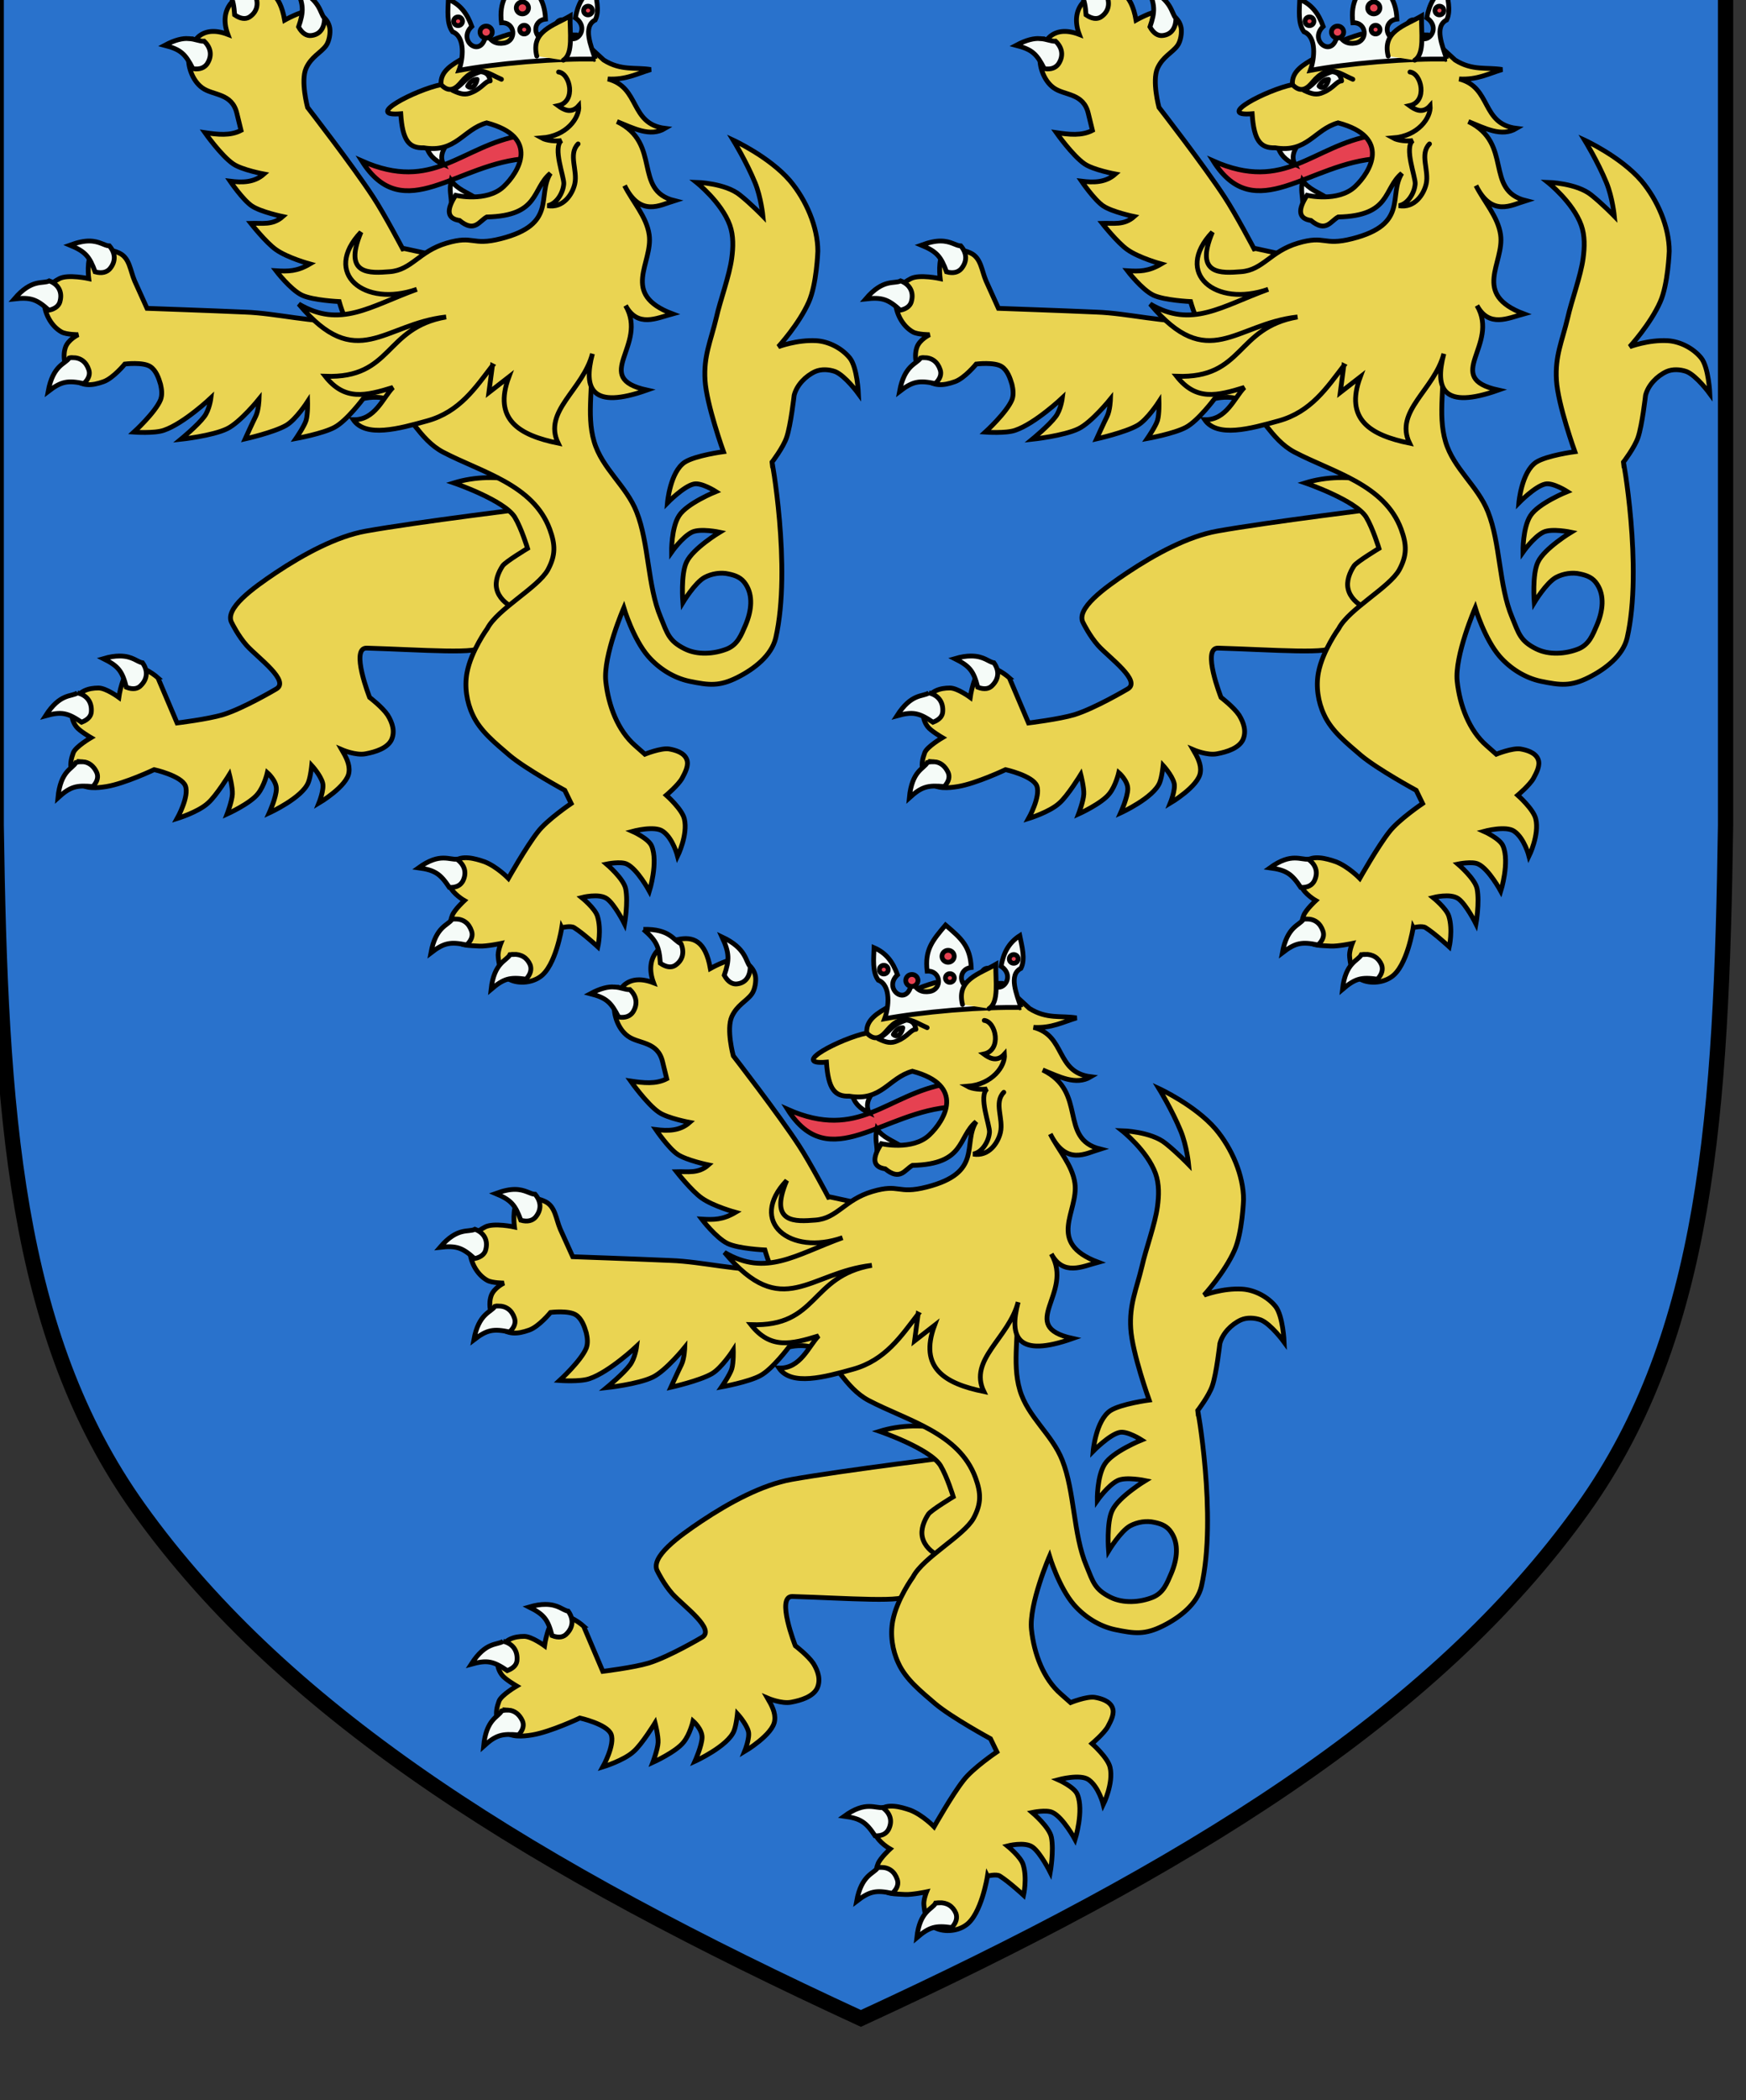
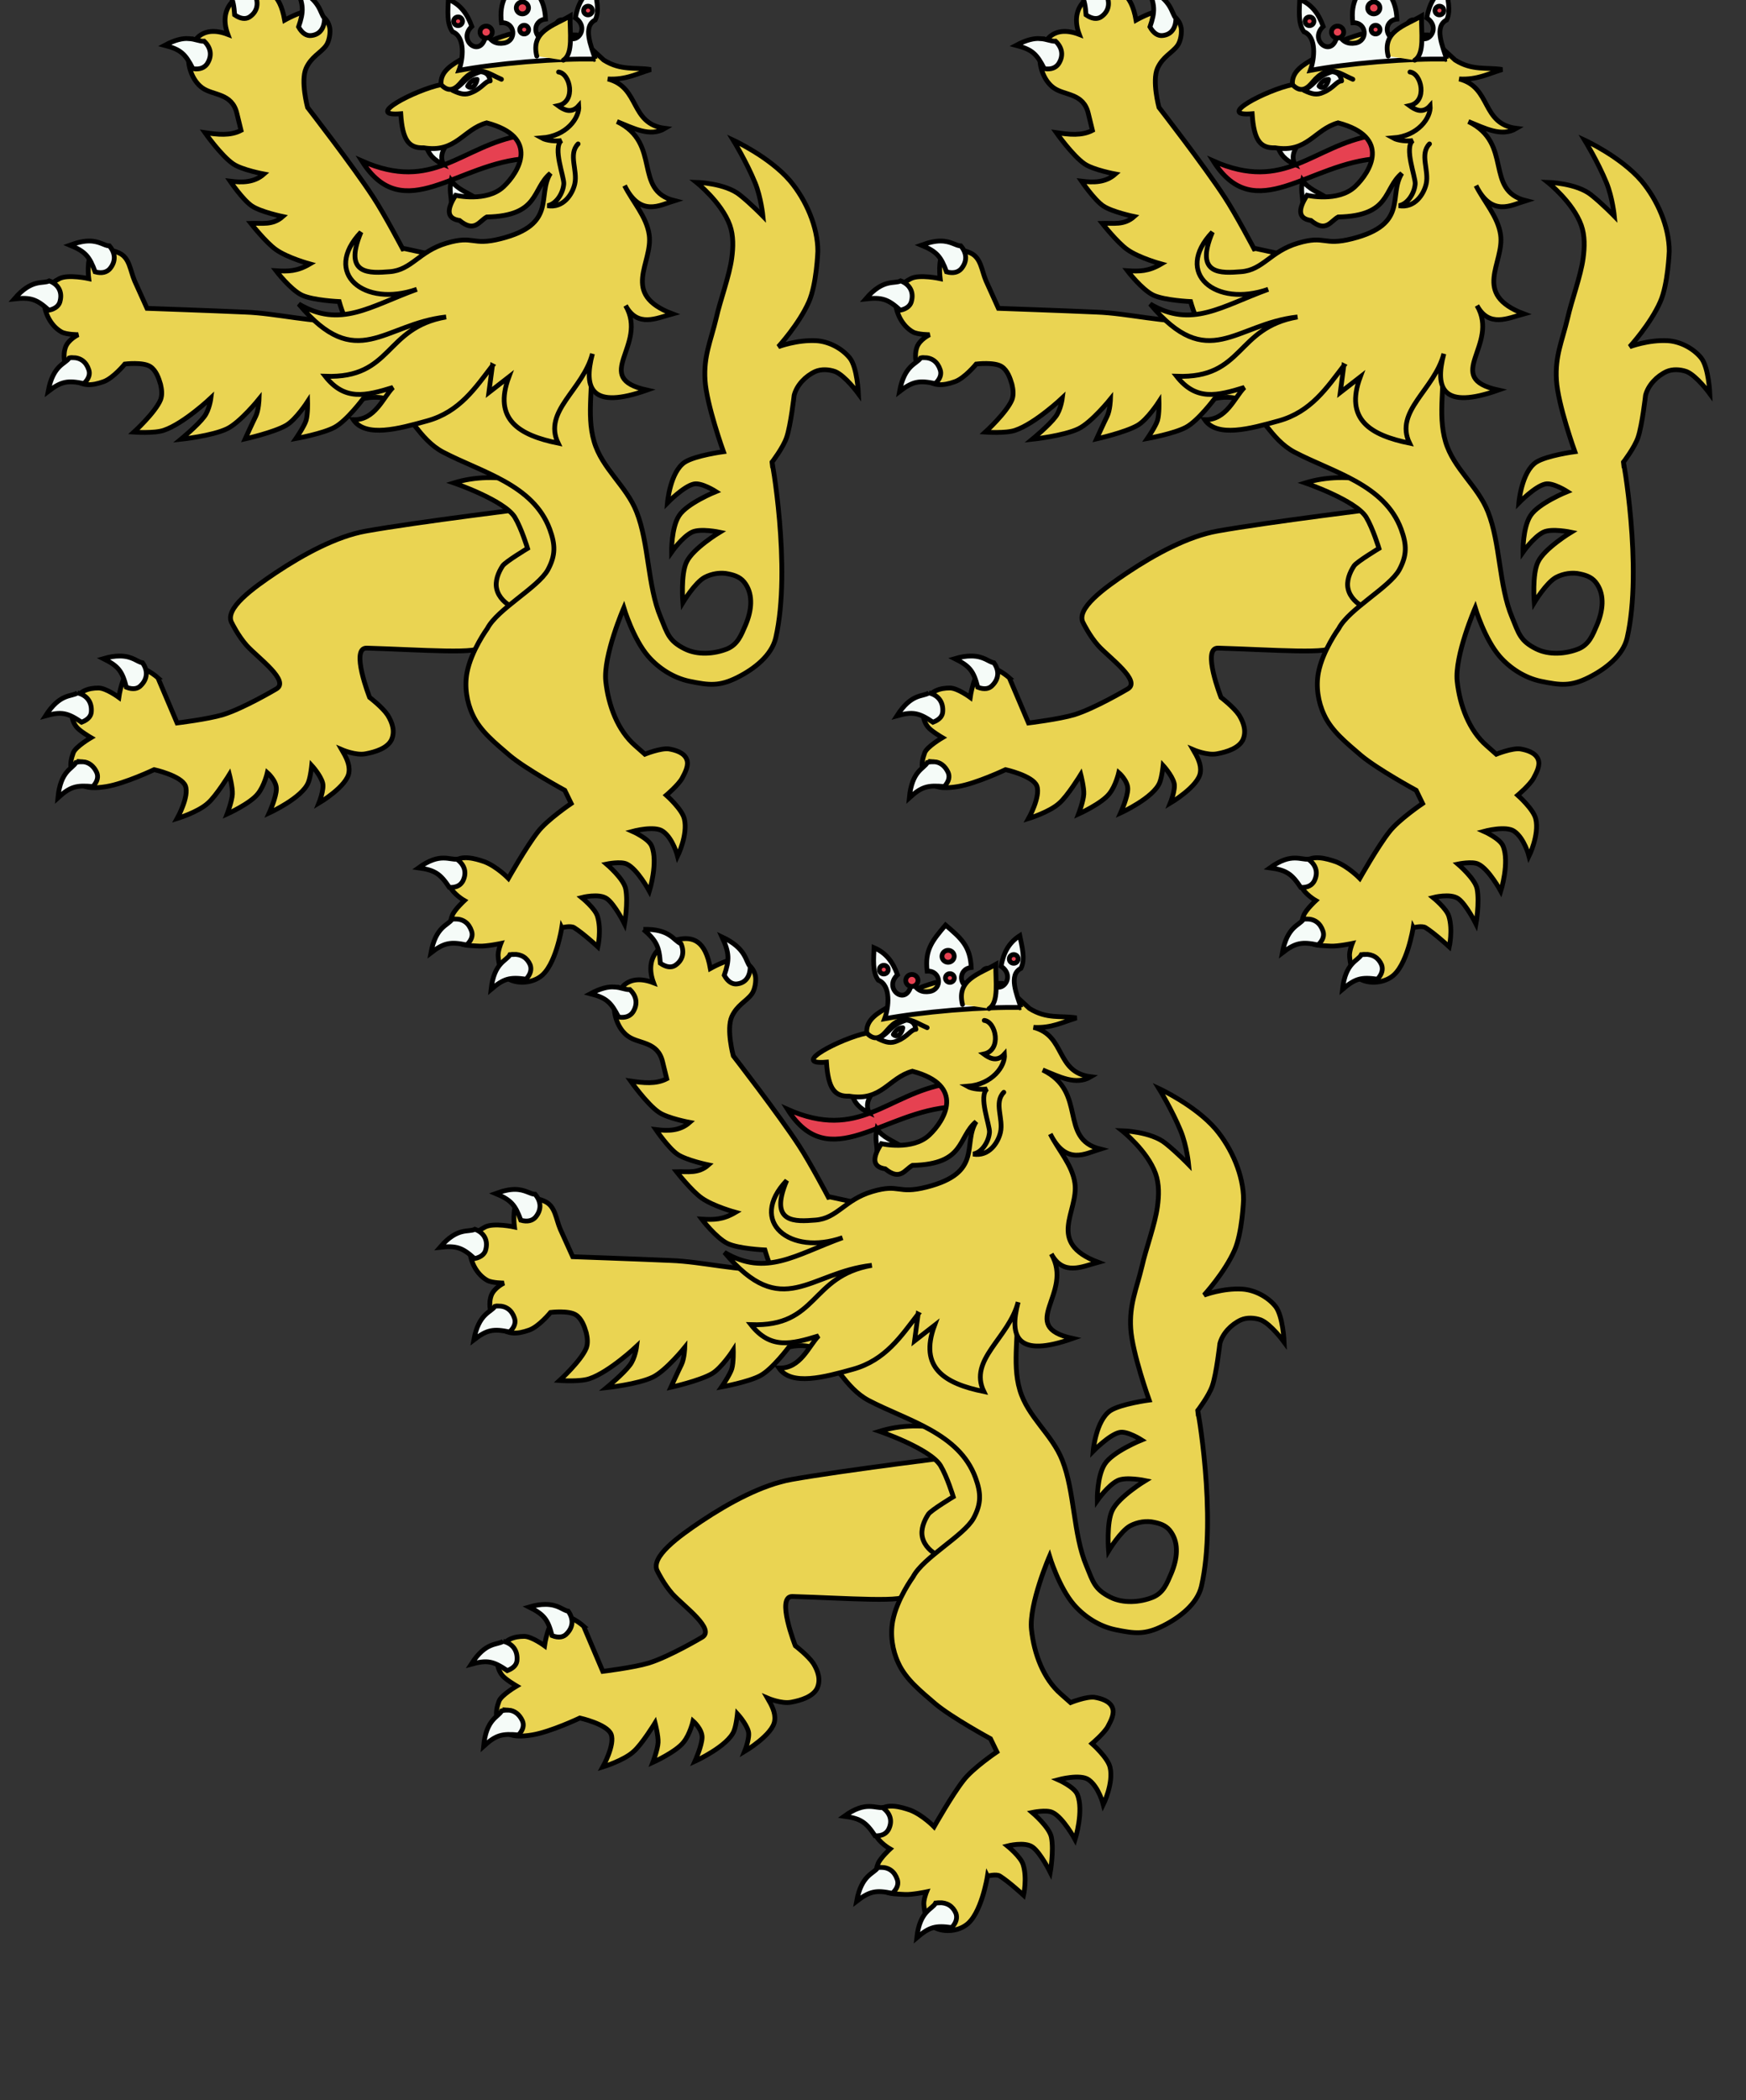
<svg xmlns="http://www.w3.org/2000/svg" xmlns:ns1="http://www.inkscape.org/namespaces/inkscape" xmlns:ns2="http://sodipodi.sourceforge.net/DTD/sodipodi-0.dtd" xmlns:xlink="http://www.w3.org/1999/xlink" width="96.673mm" height="116.206mm" viewBox="0 0 96.673 116.206" version="1.1" id="svg24947" ns1:version="0.92.3 (2405546, 2018-03-11)" ns2:docname="COA Cintra2.svg">
  <rect x="0" y="0" width="96.673" height="116.206" fill="#333333" stroke="none" />
  <defs id="defs24941" />
  <ns2:namedview id="base" pagecolor="#ffffff" bordercolor="#666666" borderopacity="1.0" ns1:pageopacity="0.0" ns1:pageshadow="2" ns1:zoom="0.7" ns1:cx="623.91379" ns1:cy="137.90372" ns1:document-units="mm" ns1:current-layer="layer1" showgrid="false" fit-margin-top="0" fit-margin-left="0" fit-margin-right="0" fit-margin-bottom="0" ns1:window-width="1920" ns1:window-height="1017" ns1:window-x="-4" ns1:window-y="-4" ns1:window-maximized="1" />
  <g ns1:label="Layer 1" ns1:groupmode="layer" id="layer1" transform="translate(433.072,-182.284)">
    <g transform="matrix(0.282,0,0,0.282,-1237.272,-4849.172)" id="g18219">
-       <path id="path5672-4-5" style="fill:#2972cc;fill-opacity:1;stroke:#000000;stroke-width:3;stroke-linecap:butt;stroke-linejoin:miter;stroke-miterlimit:4;stroke-dasharray:none;stroke-opacity:1" d="m 3190.57,17829.494 v 174.51 c -0.814,56.041 -3.534,99.773 -27.958,133.968 -29.422,41.193 -78.436,70.918 -141.813,100.124 -63.377,-29.206 -112.392,-58.931 -141.813,-100.124 -24.424,-34.195 -27.144,-77.927 -27.958,-133.968 v -174.51 z" ns2:nodetypes="ccscsccc" ns1:connector-curvature="0" />
      <g id="g18109">
        <path id="path42187-6-75-4-6-0-1" class="st3" d="m 2882.78,17975.046 3.765,8.859 c 0,0 6.054,-0.739 9.007,-1.625 4.061,-1.255 10.41,-5.02 10.41,-5.02 2.879,-1.55 -3.544,-6.127 -5.759,-8.564 -1.698,-1.919 -2.879,-4.356 -2.879,-4.356 -1.698,-2.805 4.282,-7.013 8.564,-9.893 5.537,-3.691 11.96,-7.161 17.719,-8.195 9.893,-1.772 33.297,-4.651 33.297,-4.651 l 2.362,8.712 -5.389,12.772 -8.121,5.685 c 1.55,1.772 -11.739,0.738 -22.001,0.443 -3.248,-0.07 0.591,9.672 0.591,9.672 0,0 2.51,1.919 3.544,3.469 0.96,1.551 1.476,3.249 0.738,4.873 -0.812,1.624 -3.101,2.362 -5.094,2.732 -1.919,0.369 -4.651,-0.812 -4.651,-0.812 0.812,1.402 1.624,2.879 1.403,4.429 -0.295,2.732 -5.906,6.054 -5.906,6.054 0,0 1.107,-2.731 0.738,-3.986 -0.443,-1.551 -2.141,-3.397 -2.141,-3.397 0,0 -0.221,2.215 -0.664,3.323 -1.181,3.027 -7.678,5.98 -7.678,5.98 0,0 1.403,-3.101 1.403,-4.725 0,-1.625 -1.772,-3.175 -1.772,-3.175 0,0 -0.591,2.584 -1.846,4.135 -1.476,1.919 -6.054,3.986 -6.054,3.986 0,0 0.96,-2.51 1.034,-3.913 0.074,-1.254 -0.591,-3.839 -0.591,-3.839 0,0 -2.584,4.208 -4.208,5.611 -1.919,1.772 -6.054,3.027 -6.054,3.027 0,0 2.436,-4.356 1.624,-6.423 -0.812,-1.993 -6.128,-3.174 -6.128,-3.174 0,0 -5.759,2.731 -9.376,3.321 -1.846,0.296 -4.208,0.518 -5.463,-0.811 -1.698,-1.846 -1.919,-3.47 -1.034,-5.833 0.443,-1.181 3.47,-2.953 3.47,-2.953 0,0 -2.289,-1.329 -2.879,-2.141 -1.181,-1.551 -1.107,-3.396 -0.295,-5.168 0.886,-1.846 2.658,-2.436 4.651,-2.436 1.476,0 3.987,1.846 3.987,1.846 0,0 0.664,-4.873 2.584,-5.759 2.067,-0.812 5.094,1.92 5.094,1.92 z" ns1:connector-curvature="0" style="fill:#ead452;fill-opacity:1;stroke:#000000;stroke-width:0.938;stroke-miterlimit:4;stroke-dasharray:none" />
        <path id="path13429-8-0-9-5-5-6-8-0-7-3" class="st3" d="m 2927.447,17910.298 c 0,0 -4.503,-1.034 -6.054,-2.584 -1.698,-1.698 -3.027,-6.497 -3.027,-6.497 0,0 -5.094,-0.222 -7.309,-1.255 -2.289,-1.107 -5.094,-4.799 -5.094,-4.799 2.362,0.148 4.134,0.148 6.644,-1.328 0,0 -4.356,-1.182 -6.644,-2.806 -1.993,-1.403 -4.947,-5.168 -4.947,-5.168 2.141,-0.07 4.282,0.443 6.275,-1.329 0,0 -4.282,-0.886 -6.054,-2.067 -1.772,-1.182 -4.282,-4.873 -4.282,-4.873 2.362,0.296 4.725,0.296 6.644,-1.403 0,0 -4.356,-0.812 -6.054,-1.993 -2.362,-1.624 -5.537,-6.128 -5.537,-6.128 2.51,0.37 4.947,0.665 7.088,-0.443 l -0.812,-3.322 c -0.96,-4.061 -4.651,-3.47 -6.792,-5.02 -2.067,-1.477 -2.879,-4.504 -2.658,-6.054 0.295,-2.732 2.289,-6.497 7.678,-4.43 -1.919,-5.168 1.55,-7.825 4.725,-8.49 3.027,-0.665 5.463,0.221 6.423,5.685 0,0 3.027,-1.699 4.43,-1.699 1.993,-0.07 4.061,1.108 4.43,3.249 0.148,0.886 -0.074,2.584 -0.738,3.47 -1.034,1.403 -2.879,2.141 -3.913,4.43 -1.107,2.51 0.295,7.678 0.295,7.678 0,0 8.933,11.517 12.92,17.645 2.141,3.248 5.759,10.114 5.759,10.114 l 0.295,-0.07 10.557,2.288 -2.658,19.639 z" ns1:connector-curvature="0" style="fill:#ead452;fill-opacity:1;stroke:#000000;stroke-width:0.938;stroke-miterlimit:4;stroke-dasharray:none" />
        <path id="path5636-6-8-0-10-3-0-1-0" class="st1" d="m 2961.408,17959.541 c 0,0 -5.389,3.175 -8.859,1.698 -1.477,-0.664 -2.879,-1.993 -3.248,-3.617 -0.369,-1.55 0.295,-3.248 1.181,-4.578 0.591,-0.811 4.873,-3.395 4.873,-3.395 0,0 -1.181,-3.913 -2.51,-6.129 -2.067,-3.321 -11.96,-6.718 -11.96,-6.718 4.061,-1.255 8.712,-1.402 13.437,-0.295 l 8.047,9.819 z" ns1:connector-curvature="0" style="fill:#ead452;fill-opacity:1;stroke:#000000;stroke-width:0.938;stroke-miterlimit:4;stroke-dasharray:none" />
        <path id="path41368-8-1-6-5-8-8-1" class="st7" d="m 2962.072,18024.068 c 0,0 1.772,-0.444 2.436,0 1.772,1.107 4.651,3.765 4.651,3.765 0,0 0.738,-3.323 -0.074,-5.981 -0.443,-1.55 -3.101,-3.691 -3.101,-3.691 0,0 3.396,-0.886 4.947,0.222 1.55,1.107 3.47,4.946 3.47,4.946 0,0 0.738,-4.208 0.222,-6.866 -0.369,-1.993 -3.765,-4.873 -3.765,-4.873 0,0 2.805,-0.59 3.987,0 2.067,0.96 4.43,5.316 4.43,5.316 0,0 1.772,-5.685 0.443,-8.859 -0.591,-1.477 -3.765,-2.879 -3.765,-2.879 0,0 4.356,-1.182 5.98,0 1.993,1.402 2.879,4.872 2.879,4.872 0,0 2.067,-4.209 1.329,-7.309 -0.443,-1.92 -3.544,-4.651 -3.544,-4.651 0,0 2.362,-1.994 3.101,-3.322 0.591,-1.108 1.403,-2.584 0.886,-3.765 -0.517,-1.256 -2.141,-1.772 -3.47,-1.994 -1.624,-0.222 -4.725,1.034 -4.725,1.034 l -1.919,-1.698 c -3.396,-2.953 -5.242,-7.826 -5.759,-12.625 -0.517,-5.021 3.544,-14.397 3.544,-14.397 0,0 1.846,6.128 4.799,9.524 2.067,2.363 4.947,4.209 8.047,4.873 3.913,0.812 5.906,1.034 9.45,-0.738 3.248,-1.625 6.718,-4.283 7.53,-7.753 3.175,-13.805 -0.96,-36.175 -0.738,-34.477 0,0 2.215,-2.879 2.879,-4.873 0.812,-2.363 1.477,-8.269 1.477,-8.269 0.517,-1.993 2.215,-3.765 4.134,-4.651 1.181,-0.517 2.658,-0.442 3.913,0 1.993,0.812 4.577,4.356 4.577,4.356 0,0 -0.222,-5.168 -1.698,-7.014 -1.55,-1.919 -4.134,-3.248 -6.571,-3.395 -3.765,-0.223 -7.457,1.181 -7.457,1.181 0,0 4.061,-4.43 5.98,-8.786 1.55,-3.47 1.772,-9.967 1.772,-9.967 0,-4.725 -2.289,-10.041 -5.463,-13.806 -4.061,-4.725 -11.148,-7.973 -11.148,-7.973 0,0 2.584,4.208 4.282,8.343 1.181,2.879 1.55,6.57 1.55,6.57 0,0 -2.362,-2.436 -4.503,-4.135 -2.879,-2.362 -8.564,-2.509 -8.564,-2.509 0,0 4.947,3.913 6.571,8.416 0.738,2.067 0.664,4.356 0.369,6.497 -0.443,3.396 -2.289,8.342 -3.027,11.665 -1.107,4.651 -2.51,7.457 -2.215,12.255 0.295,4.799 3.618,14.028 3.618,14.028 0,0 -5.537,0.738 -7.604,2.067 -2.879,1.919 -3.396,7.973 -3.396,7.973 0,0 3.175,-3.248 5.168,-3.691 1.477,-0.369 4.356,1.476 4.356,1.476 0,0 -5.685,2.289 -7.235,4.725 -1.55,2.363 -1.476,7.162 -1.476,7.162 0,0 2.067,-2.953 3.987,-3.913 1.624,-0.812 5.463,0 5.463,0 0,0 -5.242,3.175 -6.497,5.833 -1.181,2.362 -0.738,7.973 -0.738,7.973 0,0 2.362,-3.913 4.282,-4.947 1.403,-0.738 3.175,-1.033 4.725,-0.664 1.403,0.295 2.51,0.738 3.322,1.993 1.477,2.215 1.181,5.168 0,7.974 -0.886,2.067 -1.55,3.839 -3.618,4.725 -2.584,1.033 -5.832,1.255 -8.343,0 -3.101,-1.551 -3.396,-2.953 -4.725,-6.202 -2.584,-6.127 -2.289,-14.544 -4.725,-20.672 -1.993,-5.094 -6.792,-8.49 -8.342,-13.805 -1.624,-5.464 0.074,-11.444 -0.738,-17.055 -0.517,-3.47 -2.436,-8.86 -2.879,-12.33 -0.369,-2.731 0,-6.201 0,-6.201 l -24.437,-1.255 -13.141,11.665 c 0,0 -5.02,1.402 -7.604,1.55 -6.275,0.369 -13.511,-1.55 -19.712,-1.771 -6.718,-0.296 -19.269,-0.739 -19.269,-0.739 l -2.436,-5.39 c -0.886,-2.067 -0.96,-4.503 -3.027,-5.463 -1.55,-0.738 -3.913,-1.107 -5.242,0 -1.255,1.108 -0.738,5.021 -0.738,5.021 0,0 -4.061,-0.886 -5.759,0 -1.846,0.96 -2.953,2.141 -3.027,4.208 0,2.436 1.329,5.094 3.47,6.275 0.96,0.517 3.248,0.517 3.248,0.517 0,0 -1.993,0.959 -2.51,2.51 -0.664,1.92 0,4.578 1.477,5.98 1.772,1.698 3.691,1.551 5.98,0.738 1.92,-0.664 4.208,-3.469 4.208,-3.469 0,0 3.618,-0.443 5.02,0.516 1.107,0.739 1.624,2.215 1.993,3.471 0.222,0.959 0.369,2.067 0,3.026 -1.034,2.511 -5.242,6.35 -5.242,6.35 0,0 4.061,0.295 5.906,-0.37 3.913,-1.328 9.229,-6.349 9.229,-6.349 0,0 -0.295,2.363 -1.329,3.691 -1.255,1.698 -4.577,4.43 -4.577,4.43 0,0 6.202,-0.664 9.081,-2.067 2.584,-1.255 6.275,-5.832 6.275,-5.832 0,0 -0.074,2.214 -0.664,3.395 -0.664,1.33 -2.067,4.43 -2.067,4.43 0,0 5.611,-1.254 8.047,-2.658 1.919,-1.107 4.208,-4.651 4.208,-4.651 0,0 0.074,2.437 -0.295,3.692 -0.369,1.181 -1.993,3.544 -1.993,3.544 0,0 5.316,-0.96 7.604,-2.215 2.362,-1.256 5.611,-5.611 5.611,-5.611 0,0 3.175,-0.812 5.168,0.369 3.987,2.289 5.759,7.604 10.484,10.115 7.604,3.986 17.719,6.349 20.967,15.134 1.107,3.027 1.181,5.094 -0.369,7.973 -1.919,3.471 -9.893,7.679 -11.886,11.518 0,0 -3.175,4.356 -3.987,8.638 -0.517,2.732 -0.074,5.759 1.107,8.268 1.476,3.249 4.503,5.611 7.235,7.974 3.248,2.732 10.853,6.866 10.853,6.866 l 1.255,2.584 c 0,0 -4.799,3.248 -6.571,5.611 -2.215,2.806 -5.759,9.081 -5.759,9.081 0,0 -2.215,-2.289 -4.651,-3.249 -1.919,-0.664 -4.577,-1.402 -6.054,0 -1.403,1.329 -1.477,2.953 -0.812,4.725 0.664,1.625 2.879,2.88 2.879,2.88 0,0 -1.92,1.772 -2.362,2.879 -0.591,1.403 -0.591,3.249 0.295,4.504 1.107,1.624 3.027,1.402 5.02,1.55 1.403,0.07 4.208,-0.517 4.208,-0.517 0,0 -0.664,1.625 -0.517,2.658 0.148,1.55 0.517,3.396 1.846,4.208 1.772,1.107 4.577,0.96 6.349,-0.295 3.101,-2.067 4.282,-9.671 4.282,-9.671 z" ns1:connector-curvature="0" style="fill:#ead452;fill-opacity:1;stroke:#000000;stroke-width:0.938;stroke-miterlimit:4;stroke-dasharray:none" />
        <path id="path4318-6-3-4-6-98-1-7-3-5-9-5-4-2-7-6" class="st12" d="m 2894.519,17838.316 c 2.584,2.214 3.101,3.395 3.322,6.644 1.181,0.812 2.141,0.886 2.879,0.443 1.476,-0.96 1.919,-2.51 1.181,-4.282 -1.477,-0.591 -2.141,-2.953 -7.383,-2.805 z m 15.43,1.476 c 1.477,3.175 1.477,4.503 0.443,7.53 0.738,1.33 1.624,1.772 2.436,1.698 1.698,-0.147 2.658,-1.402 2.658,-3.395 -0.96,-1.034 -0.664,-3.544 -5.537,-5.833 z m -21.189,9.819 c -1.107,-0.07 -2.584,0.222 -4.651,1.329 3.175,0.812 4.061,1.698 5.537,4.577 1.403,0.222 2.289,-0.221 2.805,-0.959 0.96,-1.477 0.812,-3.101 -0.591,-4.43 -0.886,0.07 -1.698,-0.443 -3.101,-0.517 z m -19.491,39.72 c -0.96,0 -2.141,0.221 -3.765,0.812 3.027,1.255 3.839,2.215 4.947,5.241 1.329,0.37 2.289,0.07 2.879,-0.59 1.181,-1.403 1.181,-3.027 -0.074,-4.503 -0.96,0 -1.919,-0.96 -3.987,-0.96 z m -7.826,7.825 c -1.255,0.665 -3.396,-0.516 -6.866,3.544 3.248,-0.369 4.43,0.07 6.792,2.215 1.403,-0.295 2.067,-1.034 2.215,-1.846 0.443,-1.772 -0.369,-3.248 -2.141,-3.913 z m 4.577,15.061 c -0.222,0 -0.443,0 -0.664,0.07 -0.738,1.181 -3.175,1.329 -4.134,6.571 2.584,-1.993 3.839,-2.215 7.014,-1.551 1.034,-0.96 1.255,-1.919 0.96,-2.731 -0.517,-1.55 -1.624,-2.363 -3.175,-2.363 z m 9.229,58.546 c -0.886,0 -1.919,0.148 -3.175,0.517 2.953,1.476 3.691,2.436 4.504,5.611 1.329,0.517 2.289,0.295 2.879,-0.369 1.255,-1.255 1.403,-2.88 0.295,-4.429 -1.034,-0.149 -1.919,-1.33 -4.503,-1.33 z m -8.269,7.236 c -1.181,0.812 -3.396,0 -6.276,4.503 3.175,-0.886 4.356,-0.591 7.088,1.255 1.329,-0.517 1.919,-1.255 1.919,-2.214 0.074,-1.772 -0.886,-3.102 -2.732,-3.544 z m 1.034,13.51 c -0.443,0 -0.812,0 -1.329,0.147 -0.664,1.256 -3.027,1.551 -3.544,6.941 2.436,-2.216 3.618,-2.511 6.866,-2.216 0.96,-1.033 1.107,-1.993 0.738,-2.805 -0.591,-1.255 -1.55,-1.993 -2.732,-2.067 z m 70.801,18.9 c -1.181,0 -2.732,0.37 -4.873,1.919 3.248,0.444 4.282,1.182 6.054,3.839 1.403,0.07 2.215,-0.442 2.658,-1.254 0.812,-1.625 0.369,-3.175 -1.181,-4.283 -0.738,0.07 -1.477,-0.221 -2.658,-0.221 z m 2.362,11.96 c -0.221,0 -0.443,0 -0.664,0.07 -0.738,1.181 -3.175,1.329 -4.134,6.571 2.584,-1.993 3.839,-2.215 7.014,-1.551 1.034,-0.96 1.255,-1.919 0.96,-2.732 -0.517,-1.549 -1.624,-2.362 -3.175,-2.362 z m 11.37,6.94 c -0.222,0 -0.443,0.07 -0.664,0.07 -0.664,1.255 -3.101,1.477 -3.691,6.792 2.51,-2.141 3.691,-2.436 6.866,-1.994 0.96,-1.033 1.107,-1.993 0.812,-2.805 -0.591,-1.402 -1.772,-2.141 -3.322,-2.067 z" ns1:connector-curvature="0" style="fill:#f5fbf8;fill-opacity:1;stroke:#000000;stroke-width:0.938;stroke-miterlimit:4;stroke-dasharray:none" />
        <g transform="matrix(0.602,0,0,0.606,2725.737,6671.892)" id="g15372-39" style="stroke-width:1.552;stroke-miterlimit:4;stroke-dasharray:none">
-           <path d="m 379.372,18476.436 c -19.637,3.354 -28.547,18.623 -52.015,8.259 13.691,21.59 31.242,0.411 54.177,-0.786 z" style="fill:#e64151;fill-opacity:1;fill-rule:evenodd;stroke:#000000;stroke-width:1.552;stroke-linecap:round;stroke-linejoin:miter;stroke-miterlimit:4;stroke-dasharray:none;stroke-opacity:1" id="path20999-2" ns1:connector-curvature="0" ns2:nodetypes="cccc" />
+           <path d="m 379.372,18476.436 c -19.637,3.354 -28.547,18.623 -52.015,8.259 13.691,21.59 31.242,0.411 54.177,-0.786 " style="fill:#e64151;fill-opacity:1;fill-rule:evenodd;stroke:#000000;stroke-width:1.552;stroke-linecap:round;stroke-linejoin:miter;stroke-miterlimit:4;stroke-dasharray:none;stroke-opacity:1" id="path20999-2" ns1:connector-curvature="0" ns2:nodetypes="cccc" />
          <path d="m 356.549,18498.242 c -0.024,-2.393 -0.719,-3.969 -0.046,-7.212 2.052,2.876 5.138,3.795 7.793,5.529" style="fill:#f5fbf8;fill-opacity:1;fill-rule:evenodd;stroke:#000000;stroke-width:1.552;stroke-linecap:round;stroke-linejoin:miter;stroke-miterlimit:4;stroke-dasharray:none;stroke-opacity:1" id="path21001-6" ns1:connector-curvature="0" ns2:nodetypes="ccc" />
          <path d="m 348.374,18479.661 c 0.657,2.888 2.64,4.888 5.656,6.193 -1.81,-3.526 0.897,-5.997 2.409,-8.749" style="fill:#f5fbf8;fill-opacity:1;fill-rule:evenodd;stroke:#000000;stroke-width:1.552;stroke-linecap:round;stroke-linejoin:miter;stroke-miterlimit:4;stroke-dasharray:none;stroke-opacity:1" id="path21003-7" ns1:connector-curvature="0" />
          <path ns2:nodetypes="ccccccccsccccccccccccccccccccscccccccccc" d="m 369.961,18551.001 -1.157,8.678 6.514,-5.027 c -5.14,13.783 3.329,18.853 16.08,21.435 -5.052,-10.424 8.128,-17.226 11.188,-28.966 -3.07,11.579 -0.177,18.087 17.773,11.783 -18.512,-4.052 0.597,-14.514 -6.963,-27.374 3.918,7.209 10.07,4.105 15.291,2.695 -17.204,-6.453 -6.26,-16.41 -7.598,-25.632 -0.853,-5.879 -5.347,-10.607 -8.021,-15.91 5.178,10.319 11.521,6.341 16.275,4.888 -13.676,-3.376 -4.033,-18.514 -18.75,-25.615 5.354,2.127 10.783,5.105 15.692,2.206 -11.646,-1.454 -8.044,-13.284 -18.689,-15.999 6.005,0.327 9.623,-1.769 14.042,-3.052 -5.085,-0.844 -9.699,0.482 -15.375,-3.078 l -8.86,-8.104 -21.862,-0.265 c -5.424,1.574 -10.589,3.667 -14.821,7.635 -3.941,2.179 -7.867,4.412 -7.511,8.694 -8.407,1.713 -25.41,10.476 -13.143,9.437 0.57,8.77 2.751,11.167 7.465,11.017 10.58,1.744 12.805,-5.947 20.557,-8.079 17.443,4.583 10.561,15.956 5.506,20.669 -5.495,5.123 -15.62,2.794 -15.62,2.794 -3.175,4.836 -2.754,7.553 1.264,8.151 4.935,4.025 6.362,0.23 8.882,-1.129 17.311,-0.375 14.658,-9.086 20.76,-14.142 -4.531,7.299 2.377,16.493 -16.19,21.174 -9.588,2.42 -8.635,-1.234 -17.689,1.437 -9.055,2.67 -11.33,8.694 -18.529,9.243 -6.435,0.49 -15.329,1.225 -9.375,-12.808 -12.783,13.36 1.081,24.504 18.22,18.508 -15.401,5.558 -24.955,12.722 -38.519,4.762 18.972,22.496 27.614,6.436 48.071,4.196 -20.271,3.493 -17.369,20.004 -39.437,19.204 6.362,8.048 13.163,6.349 22.086,3.626 -3.271,3.297 -5.862,10.653 -12.945,10.436 4.089,5.887 14.868,2.93 24.166,0.365 10.579,-2.919 15.695,-10.755 21.222,-17.853 z" style="fill:#ead452;fill-opacity:1;fill-rule:evenodd;stroke:#000000;stroke-width:1.552;stroke-linecap:round;stroke-linejoin:miter;stroke-miterlimit:4;stroke-dasharray:none;stroke-opacity:1" id="path21005-7" ns1:connector-curvature="0" />
          <path ns2:nodetypes="csc" d="m 353.209,18459.993 c 2.94,3.078 5.08,0.96 6.623,-0.873 5.207,-6.18 8.831,-2.607 13.081,-0.856" style="fill:none;fill-rule:evenodd;stroke:#000000;stroke-width:1.552;stroke-linecap:round;stroke-linejoin:round;stroke-miterlimit:4;stroke-dasharray:none;stroke-opacity:1" id="path21007-6" ns1:connector-curvature="0" />
          <path d="m 357.015,18461.88 c 2.592,1.204 4.111,1.591 6.233,0.631 3.467,-1.443 4.318,-3.656 6.005,-3.716 -0.311,-1.427 -0.764,-2.771 -3.162,-3.001 -5.337,1.785 -4.881,3.622 -9.076,6.086 z" style="fill:#f5fbf8;fill-opacity:1;fill-rule:evenodd;stroke:#000000;stroke-width:1.552;stroke-linecap:round;stroke-linejoin:round;stroke-miterlimit:4;stroke-dasharray:none;stroke-opacity:1" id="path21009-21" ns1:connector-curvature="0" />
          <path style="fill:none;stroke:#000000;stroke-width:1.552;stroke-linecap:round;stroke-linejoin:miter;stroke-miterlimit:4;stroke-dasharray:none;stroke-opacity:1" d="m 391.533,18455.918 c 3.815,0.404 5.824,9.638 -0.148,10.894 1.639,1.192 4.235,2.811 6.743,0 0.318,3.869 -3.919,9.837 -12.118,10.449 1.541,0.87 4.778,1.186 6.486,0.816 -2.972,2.274 0.92,11.87 0.741,14.082 -0.245,3.016 -2.453,6.558 -5.335,7.039 5.167,0.884 8.13,-3.68 8.909,-7.015 1.039,-4.448 -2.222,-9.632 1.095,-12.994" id="path21011-3" ns1:connector-curvature="0" ns2:nodetypes="cccccscsc" />
          <path ns2:nodetypes="ccc" ns1:connector-curvature="0" id="path21013-66" d="m 364.971,18458.298 c -1.528,-0.07 -2.515,1.177 -3.089,2.173 1.525,1.397 2.885,-0.68 3.089,-2.173 z" style="fill:none;fill-rule:evenodd;stroke:#000000;stroke-width:1.552;stroke-linecap:butt;stroke-linejoin:round;stroke-miterlimit:4;stroke-dasharray:none;stroke-opacity:1" />
          <g transform="matrix(1.463,-0.12,0.121,1.467,-5589.169,-6347.939)" style="fill:#f5fbf8;fill-opacity:1;stroke-width:1.056;stroke-miterlimit:4;stroke-dasharray:none" id="g21019-4">
            <path id="path21015-26" style="fill:#f5fbf8;fill-opacity:1;fill-rule:evenodd;stroke:#000000;stroke-width:1.056;stroke-linecap:butt;stroke-linejoin:miter;stroke-miterlimit:4;stroke-dasharray:none;stroke-opacity:1" d="m 2679.859,17124.235 c -0.678,-2.946 -2.232,-7.385 0.714,-8.583 1.198,-1.969 0.597,-4.878 0.33,-7.185 -2.643,1.399 -3.922,3.535 -4.701,6.367 3.463,2.709 -1.158,6.997 -2.724,2.786 -0.079,-0.213 0,-0.681 0,-0.681 l -0.588,-0.103 c -0.585,1.628 -1.744,2.373 -3.515,2.231 -2.891,-0.233 -2.92,-4.399 0.202,-4.504 0.16,-4.693 -1.676,-6.558 -4.916,-9.763 -3.24,3.205 -5.076,5.07 -4.916,9.763 3.123,0.105 3.094,4.271 0.202,4.504 -1.771,0.142 -2.93,-0.603 -3.515,-2.231 l -0.588,0.103 c 0,0 0.078,0.468 0,0.681 -1.566,4.211 -6.187,-0.08 -2.724,-2.786 -0.779,-2.832 -2.058,-4.968 -4.701,-6.367 -0.267,2.307 -0.869,5.216 0.33,7.185 2.801,1.339 1.857,6.197 0.714,8.583 4.134,-0.405 8.902,-0.633 15.199,-0.651 6.296,0.02 11.065,0.246 15.199,0.651 z" ns1:connector-curvature="0" ns2:nodetypes="ccccsccscccsccsccccccc" />
            <path id="path21017-1" transform="scale(-1,1)" style="color:#000000;clip-rule:nonzero;display:inline;overflow:visible;visibility:visible;opacity:1;isolation:auto;mix-blend-mode:normal;color-interpolation:sRGB;color-interpolation-filters:linearRGB;solid-color:#000000;solid-opacity:1;fill:#e64151;fill-opacity:1;fill-rule:evenodd;stroke:#000000;stroke-width:1.056;stroke-linecap:round;stroke-linejoin:round;stroke-miterlimit:4;stroke-dasharray:none;stroke-dashoffset:0;stroke-opacity:1;paint-order:fill markers stroke;color-rendering:auto;image-rendering:auto;shape-rendering:auto;text-rendering:auto;enable-background:accumulate" d="m -2678.161,17113.457 a 0.984,0.951 0 0 1 -0.984,0.951 0.984,0.951 0 0 1 -0.984,-0.951 0.984,0.951 0 0 1 0.984,-0.951 0.984,0.951 0 0 1 0.984,0.951 z m 6.394,2.875 a 1.356,1.311 0 0 1 -1.356,1.311 1.356,1.311 0 0 1 -1.356,-1.311 1.356,1.311 0 0 1 1.356,-1.311 1.356,1.311 0 0 1 1.356,1.311 z m 20.609,-2.875 a 0.984,0.951 0 0 0 0.984,0.951 0.984,0.951 0 0 0 0.984,-0.951 0.984,0.951 0 0 0 -0.984,-0.951 0.984,0.951 0 0 0 -0.984,0.951 z m -14.485,3.029 a 0.984,0.951 0 0 0 0.984,0.952 0.984,0.951 0 0 0 0.984,-0.952 0.984,0.951 0 0 0 -0.984,-0.951 0.984,0.951 0 0 0 -0.984,0.951 z m 8.091,-0.154 a 1.356,1.311 0 0 0 1.356,1.311 1.356,1.311 0 0 0 1.356,-1.311 1.356,1.311 0 0 0 -1.356,-1.311 1.356,1.311 0 0 0 -1.356,1.311 z m -8.463,-4.641 a 1.356,1.311 0 0 0 1.356,1.311 1.356,1.311 0 0 0 1.356,-1.311 1.356,1.311 0 0 0 -1.356,-1.31 1.356,1.311 0 0 0 -1.356,1.31 z" ns1:connector-curvature="0" />
          </g>
          <path d="m 384.436,18450.759 c -2.038,-8.084 5.449,-9.854 10.868,-12.995 -0.147,5.375 1.132,12.197 -2.212,14.323" style="fill:#ead452;fill-opacity:1;fill-rule:evenodd;stroke:#000000;stroke-width:1.552;stroke-linecap:round;stroke-linejoin:miter;stroke-miterlimit:4;stroke-dasharray:none;stroke-opacity:1" id="path21021-23" ns1:connector-curvature="0" />
        </g>
      </g>
      <use height="100%" width="100%" transform="translate(167.166,-7.1069697e-5)" id="use18180" xlink:href="#g18109" y="0" x="0" />
      <use height="100%" width="100%" transform="translate(83.583,186.091)" id="use18180-3" xlink:href="#g18109" y="0" x="0" />
    </g>
  </g>
</svg>